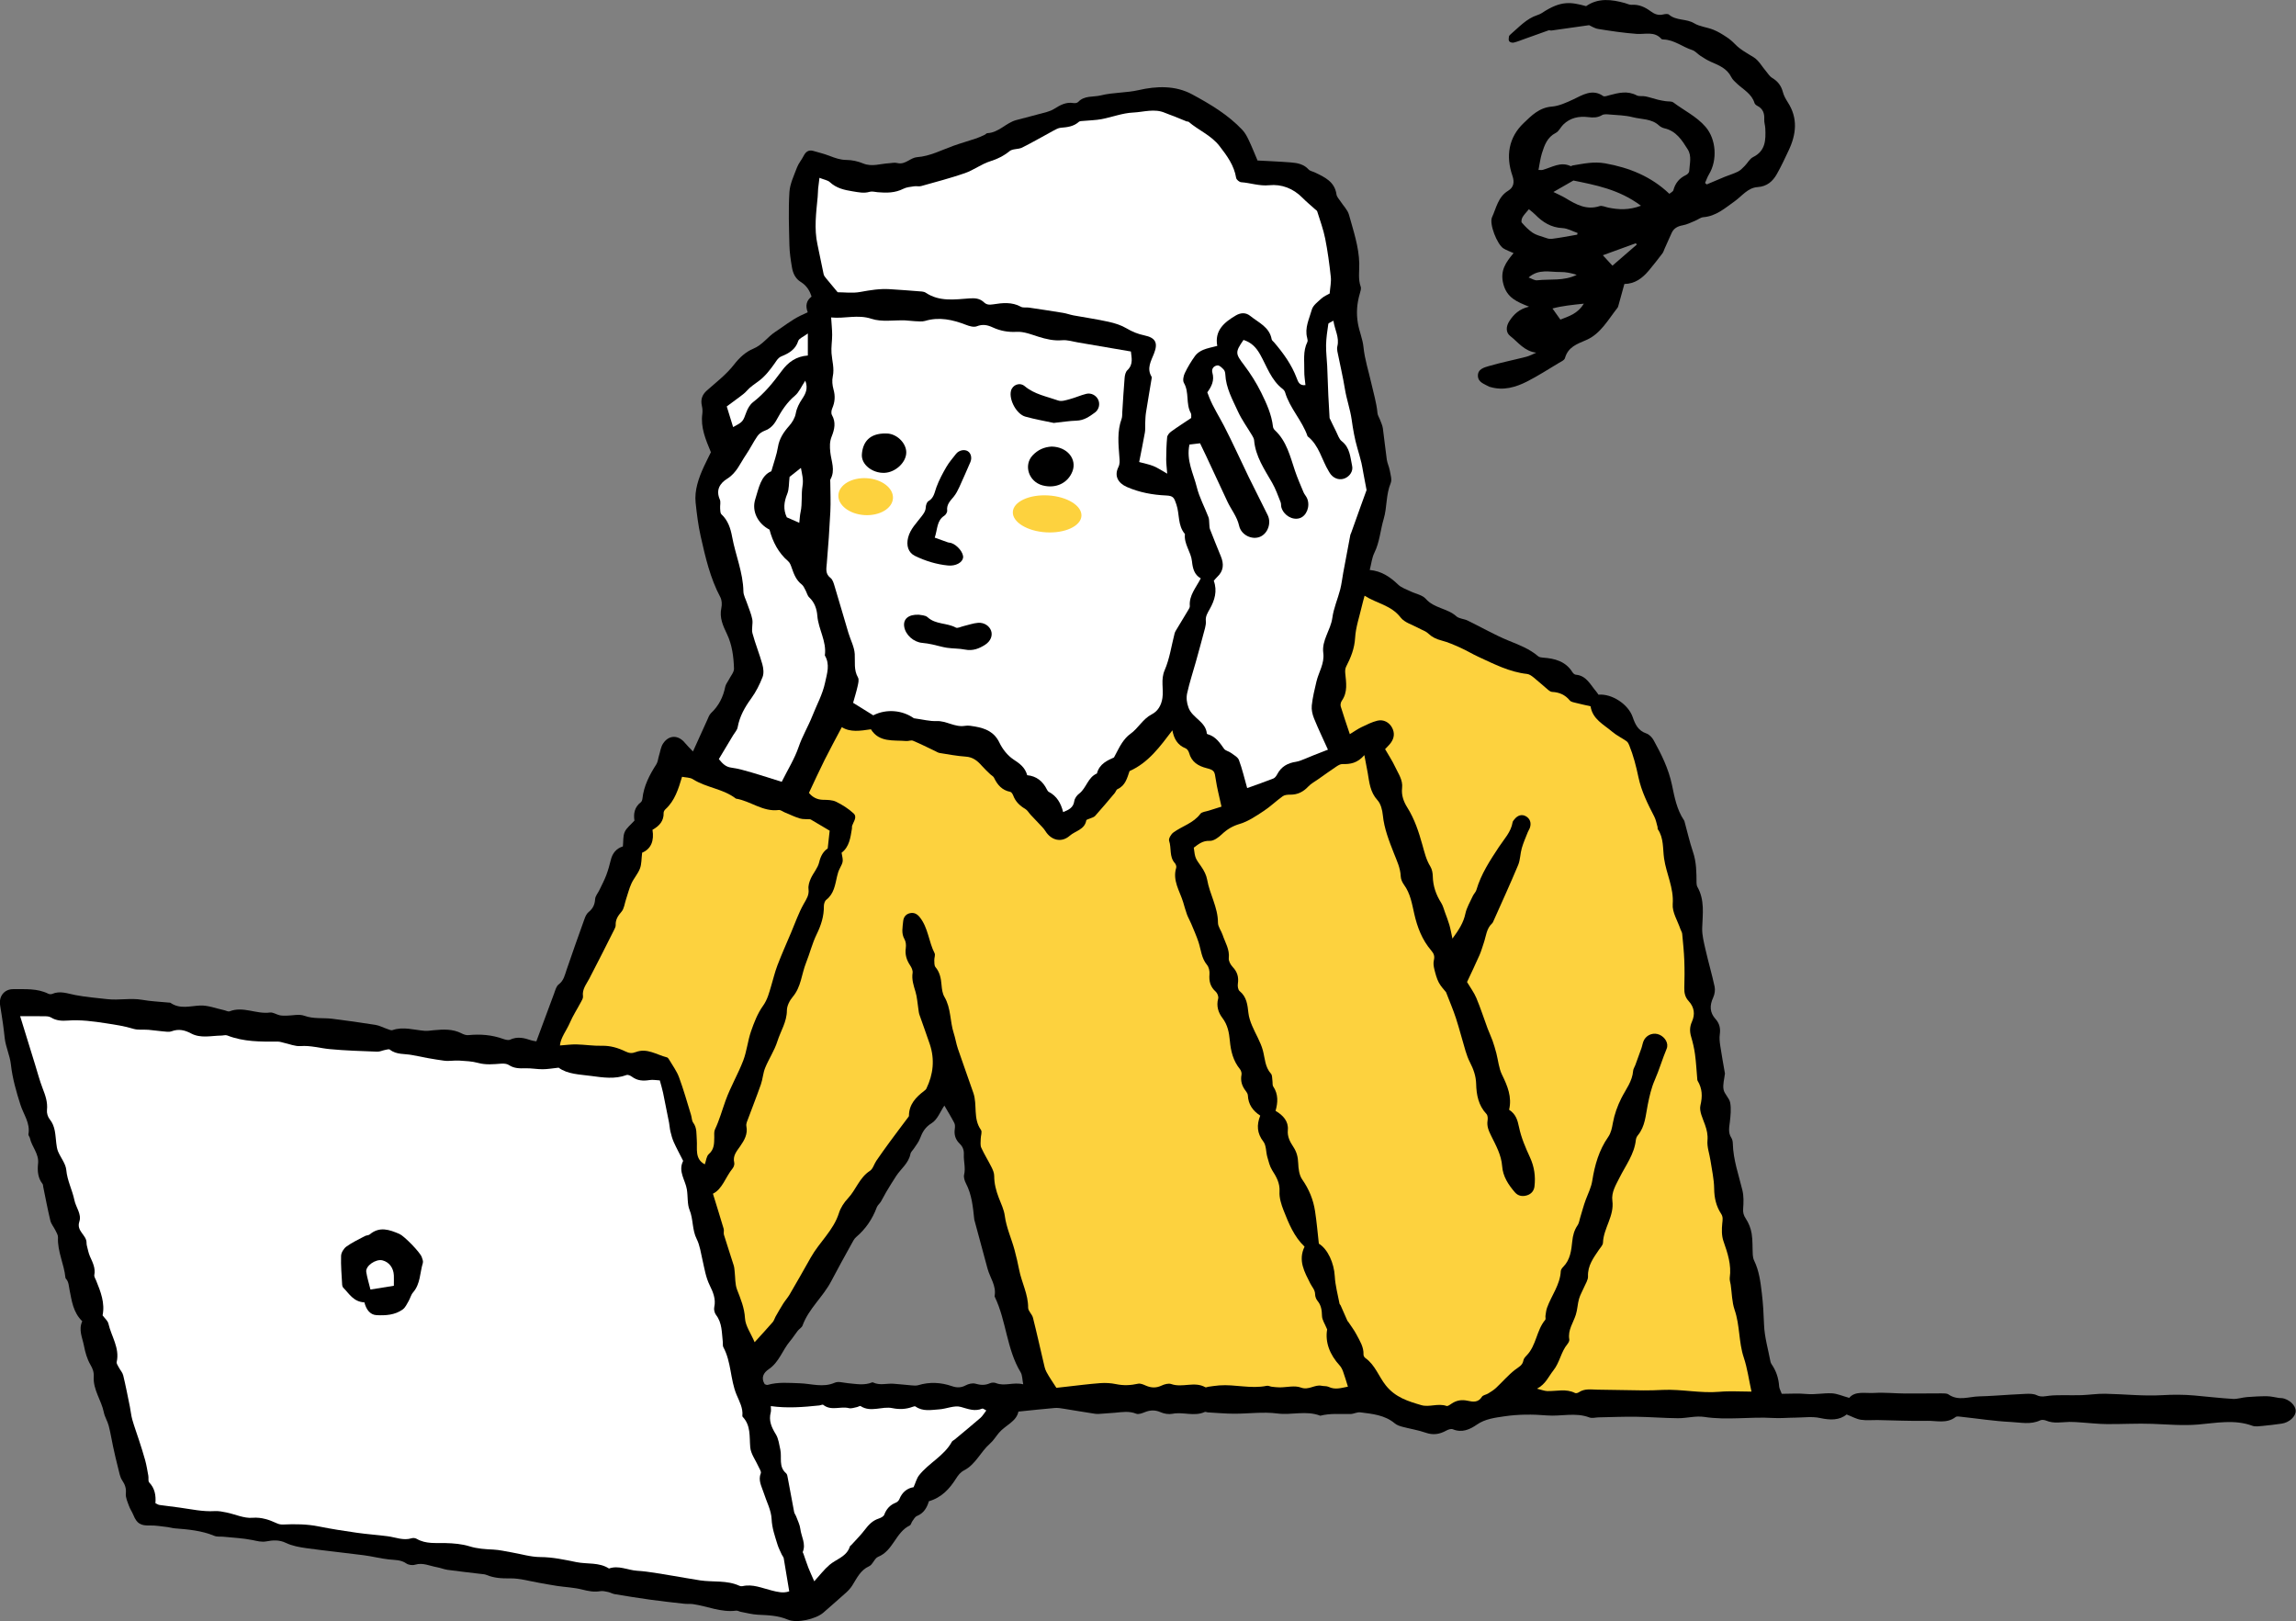
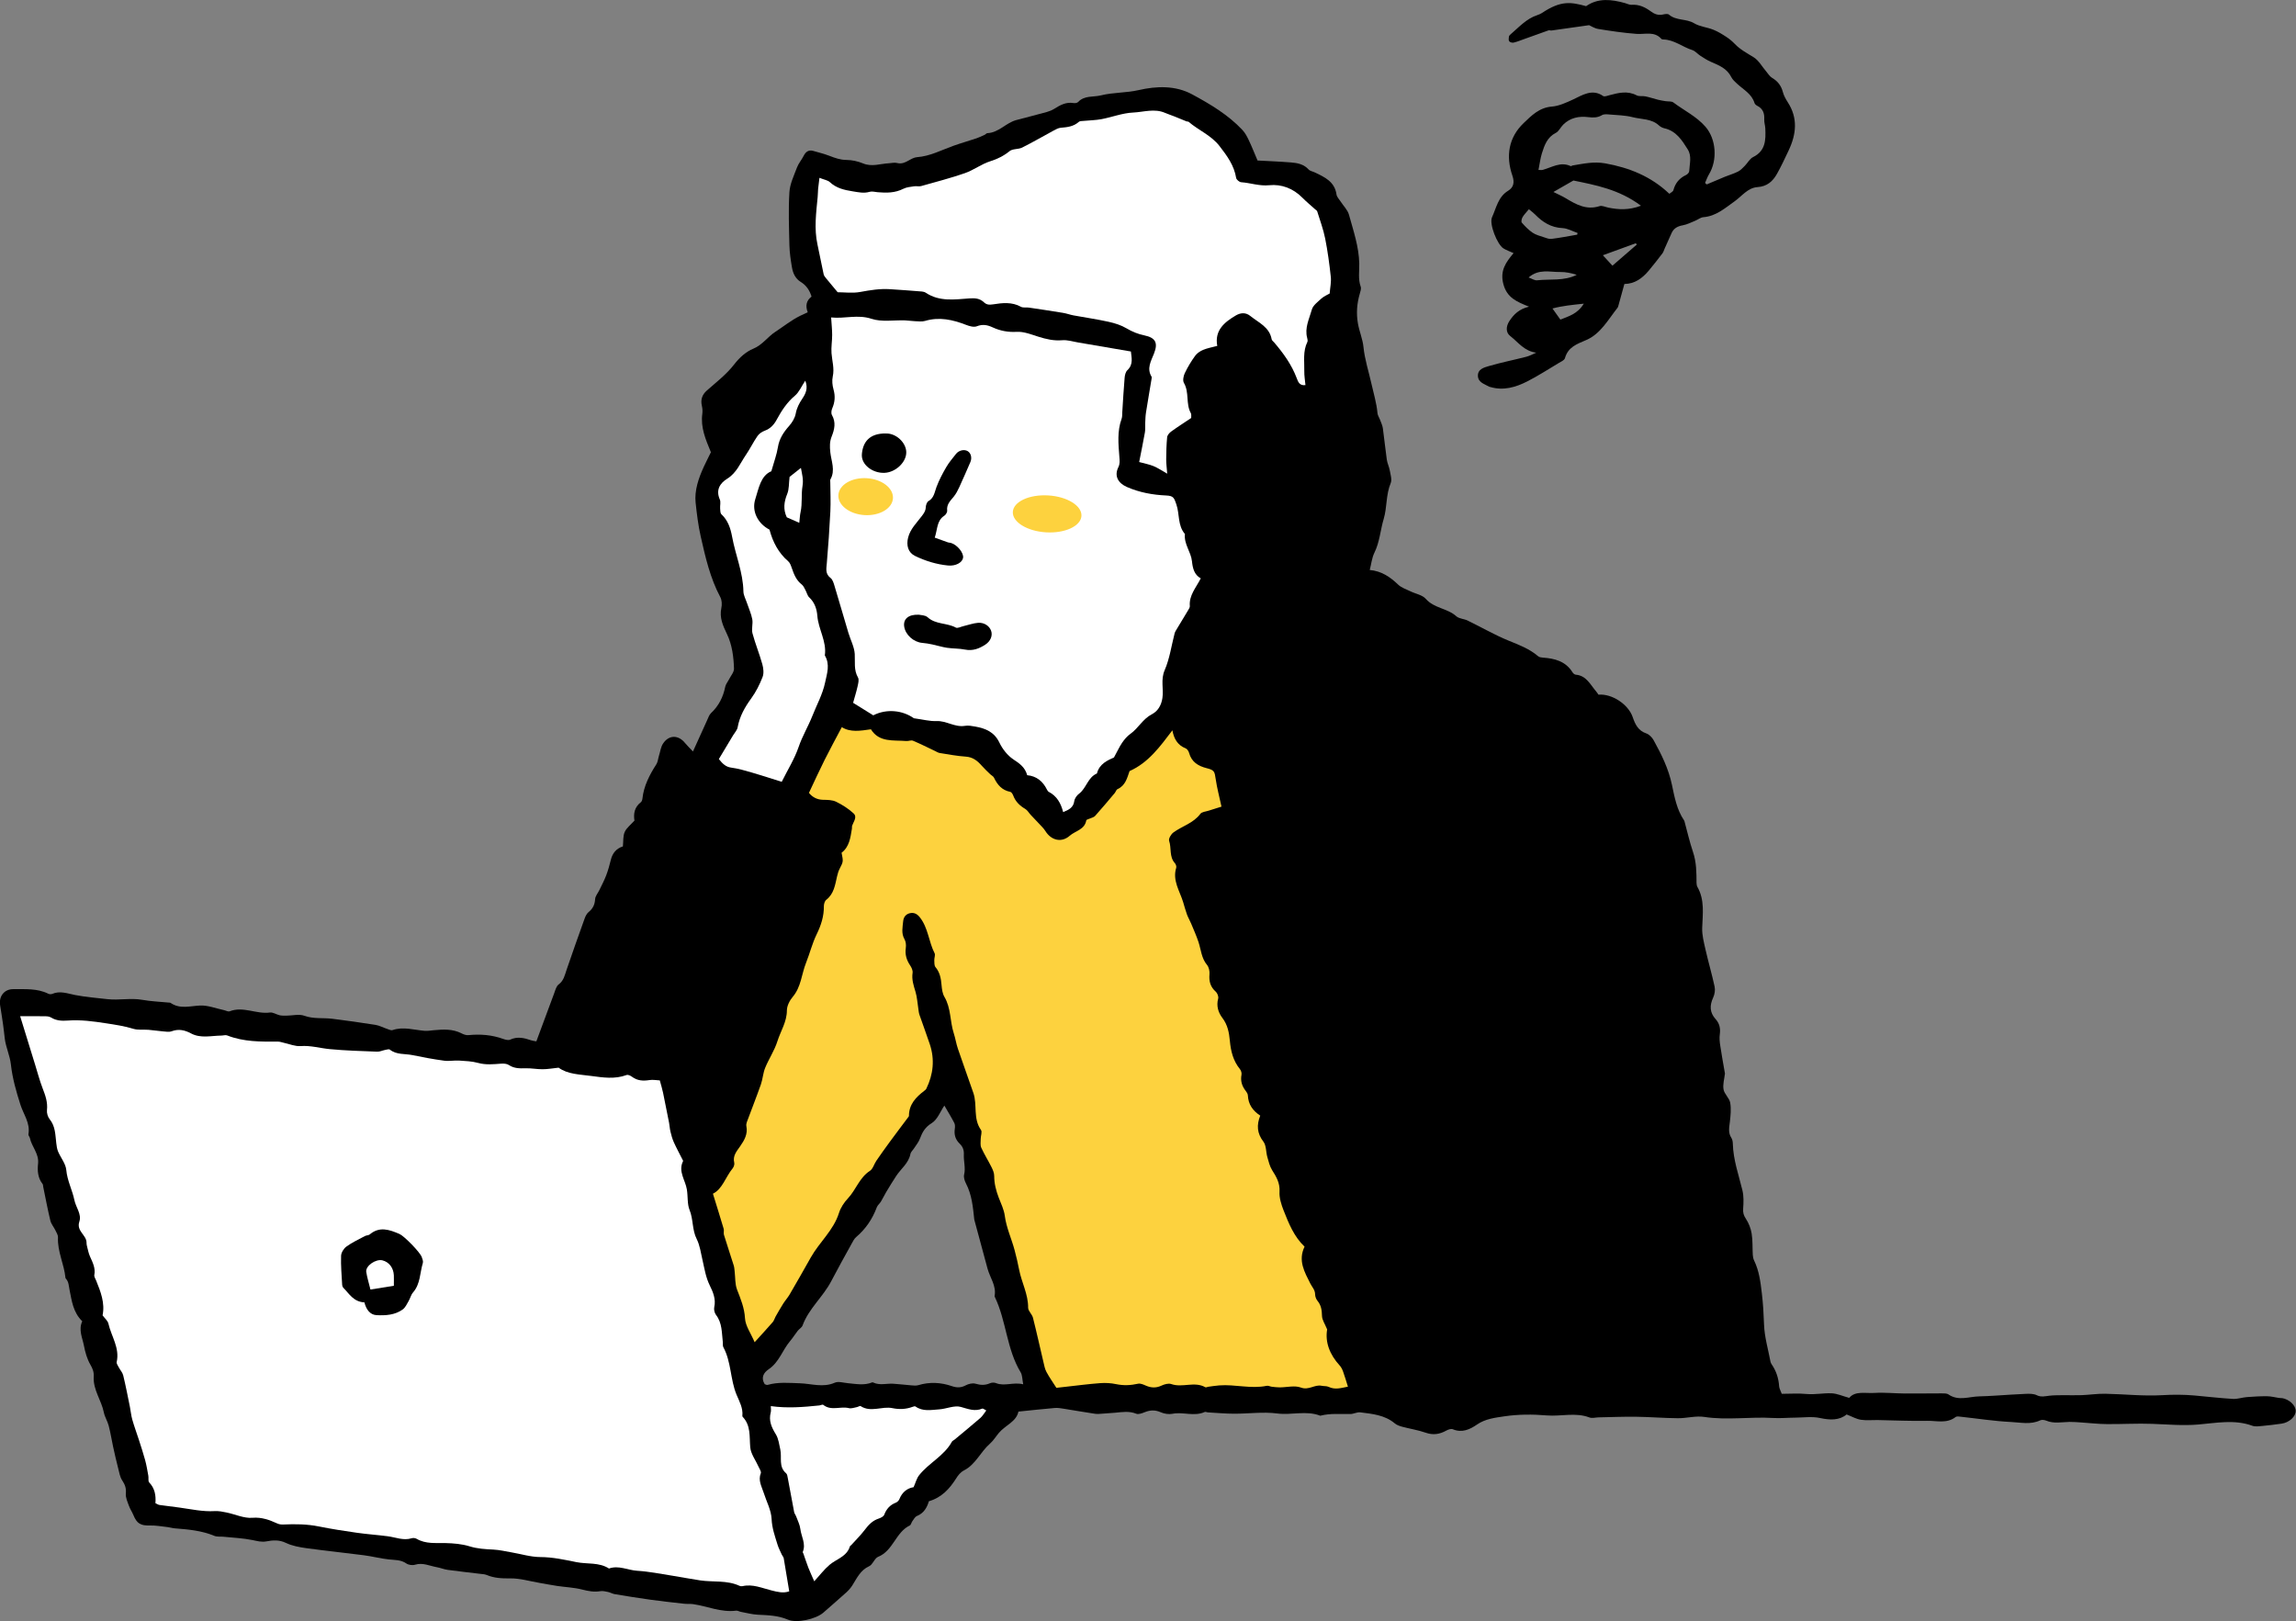
<svg xmlns="http://www.w3.org/2000/svg" id="_イヤー_2" viewBox="0 0 673.02 475.2">
  <rect x="0" y="0" width="673.02" height="475.2" fill="#808080" stroke="none" />
  <defs>
    <style>.cls-1{fill:#fff;}.cls-2{fill:#fdd23e;}</style>
  </defs>
  <g id="_イヤー_4">
    <g>
      <g>
        <path d="M668.94,409.84c-.29-.05-.6-.03-.9-.07-1.17-.17-2.34-.49-3.51-.5-1.97-.02-3.95,.1-5.92,.25-1.37,.11-2.75,.61-4.1,.53-3.76-.22-7.51-.67-11.26-1-3.16-.28-6.29-.28-9.49-.09-5.54,.32-11.12-.32-16.69-.42-2.28-.04-4.56,.32-6.84,.41-1.79,.07-3.58,0-5.37,.01-1.36,.02-2.74,0-4.09,.15-1.27,.14-2.44,.5-3.76-.15-.91-.45-2.13-.43-3.2-.39-2.97,.11-5.94,.35-8.9,.52-1.58,.09-3.17,.19-4.75,.22-3.01,.06-6.09,1.45-9.01-.57-.51-.35-1.35-.3-2.04-.31-3.56,0-7.11,.06-10.67,.04-2.99-.02-6-.35-8.97-.17-2.69,.17-5.68-.66-7.41,1.45-1.98-.54-3.54-1.27-5.13-1.34-2.44-.11-4.88,.43-7.38,.2-2.41-.23-4.85-.05-7.27-.05-.33-.92-.73-1.56-.77-2.22-.15-2.36-.86-4.49-2.19-6.43-.17-.24-.3-.53-.35-.81-.68-3.61-1.75-7.2-1.88-10.83-.11-3.09-.28-6.14-.65-9.22-.39-3.27-.78-6.5-2.24-9.52-.25-.51-.38-1.12-.41-1.69-.12-2.08,0-4.2-.33-6.25-.25-1.51-.85-3.08-1.7-4.35-.67-1.01-.88-1.81-.79-2.99,.13-1.77,.19-3.64-.22-5.34-1.09-4.53-2.7-8.95-2.81-13.69-.01-.58-.14-1.25-.45-1.72-.97-1.5-.61-3.03-.42-4.63,.21-1.86,.42-3.81,.1-5.63-.24-1.37-1.7-2.52-1.95-3.89-.27-1.48,.24-3.11,.41-4.67,0-.1-.03-.2-.05-.29-.45-2.65-.95-5.29-1.34-7.95-.16-1.07-.27-2.19-.12-3.25,.24-1.7-.07-3.17-1.22-4.45-1.77-1.95-1.79-4.03-.71-6.36,.43-.93,.62-2.18,.41-3.17-.79-3.66-1.85-7.26-2.68-10.91-.47-2.09-1.04-4.24-.96-6.34,.15-4.09,.76-8.16-1.39-11.96-.19-.33-.26-.77-.27-1.16-.01-3.08-.02-6.12-1.04-9.12-1-2.95-1.68-6.02-2.51-9.03-.03-.09-.08-.18-.14-.27-2.1-3.13-2.76-6.76-3.51-10.34-.99-4.72-3.08-8.97-5.39-13.13-.45-.82-1.3-1.68-2.15-1.97-2.39-.81-3.25-2.68-3.97-4.78-1.28-3.75-6.09-6.92-10.03-6.57-.2-.28-.4-.62-.66-.92-1.72-1.98-2.85-4.68-6.01-4.94-.34-.03-.74-.38-.94-.7-2.01-3.23-5.19-4.06-8.68-4.3-.48-.03-1.06-.12-1.4-.41-2.55-2.18-5.59-3.32-8.66-4.57-4.12-1.68-7.99-3.94-12.01-5.89-1.07-.52-2.5-.52-3.32-1.26-2.61-2.36-6.49-2.3-8.93-5.09-1.01-1.16-2.98-1.47-4.49-2.21-1.24-.61-2.67-1.05-3.62-1.97-2.35-2.26-4.91-3.99-8.33-4.29,.47-1.81,.63-3.56,1.36-5.04,1.56-3.15,1.75-6.64,2.73-9.92,1.02-3.42,.63-7.1,2.05-10.49,.43-1.04-.05-2.51-.27-3.75-.19-1.07-.72-2.09-.87-3.16-.44-3.05-.72-6.11-1.15-9.16-.12-.87-.54-1.7-.84-2.54-.24-.64-.68-1.26-.74-1.91-.26-2.99-1.15-5.82-1.79-8.71-.79-3.55-1.95-7.01-2.32-10.71-.22-2.25-1.21-4.51-1.62-6.86-.53-3.04-.29-5.88,.55-8.76,.19-.66,.47-1.46,.26-2.04-.8-2.25-.37-4.53-.42-6.79-.11-4.95-1.72-9.58-3.01-14.27-.4-1.44-1.65-2.64-2.5-3.96-.42-.65-1.06-1.28-1.16-1.99-.53-3.78-3.47-5.09-6.37-6.48-.61-.29-1.4-.4-1.81-.86-1.41-1.55-3.26-1.91-5.15-2.06-3.22-.26-6.45-.38-9.82-.57-.81-1.9-1.61-3.94-2.55-5.92-.5-1.07-1.08-2.17-1.87-3.01-4.19-4.47-9.42-7.57-14.72-10.44-4.94-2.68-10.5-2.46-15.73-1.26-3.68,.84-7.41,.64-11.04,1.54-2.26,.56-4.83-.04-6.7,1.96-.27,.28-.93,.37-1.37,.29-2.16-.36-3.87,.6-5.59,1.68-.66,.41-1.41,.72-2.16,.93-2.97,.82-5.96,1.58-8.95,2.37-3.06,.8-5.17,3.71-8.54,3.85-.25,.01-.48,.35-.75,.47-.79,.36-1.57,.75-2.39,1.03-2.23,.75-4.51,1.39-6.73,2.18-3.54,1.26-6.89,3.08-10.75,3.36-.84,.06-1.69,.56-2.46,.99-1.07,.6-2.08,1.06-3.39,.71-.72-.19-1.56,.04-2.35,.08-2.52,.12-4.99,1.13-7.58,.05-1.52-.63-3.25-1.01-4.89-1.02-1.78-.01-3.29-.56-4.88-1.17-1.56-.6-3.19-1.01-4.8-1.47-1.4-.41-2.25,.24-2.87,1.47-.58,1.15-1.48,2.17-1.93,3.36-.89,2.38-2.08,4.81-2.23,7.27-.32,5.15-.12,10.34,0,15.52,.05,2.18,.38,4.37,.75,6.53,.29,1.7,1,3.27,2.56,4.24,1.61,.99,2.6,2.4,3.18,4.31-1.56,1.17-1.83,2.74-1.12,4.59-.83,.38-1.55,.7-2.25,1.05-2.61,1.29-4.89,3.15-7.3,4.72-2.18,1.42-3.69,3.77-6.39,4.9-2.18,.91-4.03,2.56-5.64,4.64-2.22,2.88-5.21,5.17-7.97,7.61-1.45,1.28-1.89,2.71-1.47,4.54,.17,.75,.22,1.56,.12,2.32-.53,3.94,.92,7.39,2.52,11.25-.56,1.15-1.33,2.64-2.04,4.17-1.56,3.37-2.82,7.03-2.44,10.61,.35,3.29,.76,6.67,1.49,9.89,1.37,6.07,2.76,12.21,5.75,17.81,.47,.88,.52,2.18,.3,3.18-.61,2.87,.49,5.21,1.67,7.68,1.5,3.15,1.93,6.64,2.04,10.08,.03,1.05-.96,2.14-1.49,3.21-.36,.71-.93,1.37-1.08,2.11-.6,3.01-1.89,5.58-4.15,7.71-.55,.51-.81,1.35-1.14,2.06-1.32,2.87-2.61,5.75-4.17,9.2-1.05-1.12-1.73-1.74-2.3-2.45-1.94-2.44-4.74-2.48-6.46,.12-.68,1.02-.83,2.39-1.21,3.6-.26,.82-.31,1.77-.75,2.46-2.01,3.13-3.7,6.36-4.1,10.13-.04,.37-.21,.84-.48,1.04-1.91,1.46-2.16,3.47-1.85,5.36-1.11,1.24-2.33,2.14-2.86,3.34-.53,1.19-.37,2.69-.53,4.23-1.88,.59-3.06,1.95-3.54,3.96-.37,1.53-.8,3.06-1.36,4.54-.56,1.47-1.31,2.87-1.99,4.29-.42,.89-1.19,1.74-1.25,2.65-.1,1.63-.66,2.8-1.93,3.82-.58,.47-.94,1.3-1.2,2.03-1.78,4.94-3.53,9.89-5.23,14.86-.54,1.58-.82,3.18-2.33,4.31-.7,.52-.98,1.69-1.32,2.61-1.75,4.64-3.46,9.3-5.22,14.07-.63-.12-1.12-.16-1.57-.32-2.02-.7-4-1.16-6.11-.18-.53,.25-1.38,.02-2.01-.2-3.34-1.21-6.75-1.47-10.26-1.12-.63,.06-1.37-.21-1.96-.51-2.63-1.36-5.4-1.19-8.2-.93-.88,.08-1.77,.24-2.64,.17-3.13-.24-6.22-1.3-9.4-.21-.46,.16-1.11-.19-1.65-.37-1.13-.37-2.21-.98-3.36-1.16-4.21-.67-8.43-1.26-12.65-1.79-2.72-.34-5.46,.11-8.19-.88-1.56-.57-3.51-.04-5.28-.03-.66,0-1.34,.02-1.97-.12-.97-.22-1.95-.92-2.85-.8-3.96,.55-7.81-1.92-11.8-.36-.45,.18-1.13-.23-1.7-.35-2.33-.49-4.68-1.45-6.99-1.34-2.96,.14-5.89,1.12-8.64-.78-.15-.1-.39-.07-.59-.09-2.57-.25-5.16-.35-7.7-.8-3.41-.6-6.79,.19-10.25-.2-3.14-.36-6.31-.61-9.42-1.21-2.25-.43-4.43-1.33-6.75-.32-.32,.14-.83,.09-1.15-.07-3.26-1.61-6.76-1.29-10.21-1.33-2.63-.03-4.3,2.05-3.89,4.71,.29,1.86,.6,3.71,.86,5.58,.2,1.37,.33,2.76,.5,4.13,.31,2.62,1.51,5,1.81,7.7,.44,3.99,1.57,7.95,2.8,11.79,.91,2.85,2.92,5.36,2.33,8.63-.06,.33,.35,.72,.43,1.1,.54,2.57,2.71,4.58,2.4,7.47-.22,2.09-.1,4.19,1.31,5.98,.17,.21,.14,.57,.2,.86,.68,3.31,1.3,6.63,2.09,9.9,.25,1.01,1.02,1.89,1.49,2.86,.32,.66,.78,1.38,.75,2.06-.2,4.14,1.81,7.85,2.19,11.86,0,.09,.08,.18,.15,.26,.84,.95,.81,2.1,1.05,3.27,.65,3.16,1,6.53,3.72,9.18-1.16,2.55,.05,4.84,.49,7.14,.37,1.92,.92,3.92,1.89,5.58,.7,1.2,1.07,2.19,.99,3.56-.23,3.79,2.24,6.87,2.96,10.44,.27,1.34,1.07,2.56,1.42,3.89,.53,2.02,.85,4.1,1.29,6.14,.46,2.11,.94,4.22,1.48,6.31,.32,1.23,.52,2.59,1.2,3.61,.83,1.24,1.21,2.31,1.06,3.85-.11,1.18,.5,2.45,.93,3.64,.33,.93,.92,1.76,1.29,2.67,1.02,2.5,2.14,3.11,4.8,3.04,1.75-.05,3.52,.29,5.27,.48,.69,.08,1.36,.31,2.05,.36,3.95,.31,7.88,.65,11.6,2.2,.78,.33,1.76,.17,2.65,.26,2.86,.29,5.75,.41,8.55,.98,1.38,.28,2.62,.65,4.06,.38,1.9-.36,3.75-.5,5.7,.44,1.85,.89,4,1.27,6.06,1.56,5.6,.77,11.22,1.34,16.82,2.07,2.44,.32,4.84,.95,7.28,1.22,1.78,.2,3.54,.06,5.15,1.18,.65,.45,1.8,.61,2.57,.37,2.28-.69,4.28,.36,6.38,.73,1.07,.19,2.09,.63,3.16,.78,3.21,.44,6.44,.79,9.66,1.18,.59,.07,1.22,.09,1.75,.31,2.26,.95,4.55,1.04,7,1.01,2.82-.03,5.65,.83,8.47,1.31,1.75,.3,3.5,.65,5.26,.91,2.45,.36,4.95,.45,7.33,1.06,1.78,.45,3.46,.78,5.29,.47,.72-.12,1.51,.08,2.25,.23,.67,.14,1.29,.53,1.97,.64,3.44,.57,6.88,1.14,10.33,1.61,3.32,.46,6.66,.83,10,1.2,.86,.1,1.75,0,2.61,.11,4.22,.61,8.25,2.49,12.66,1.92,.45-.06,.94,.28,1.42,.36,1.64,.3,3.28,.75,4.94,.83,2.99,.15,5.92,.21,8.77,1.43,2.65,1.14,8.28-.15,10.44-2.05,2.23-1.97,4.49-3.9,6.7-5.9,.66-.6,1.28-1.29,1.76-2.04,1.36-2.14,2.36-4.49,4.96-5.66,1.07-.48,1.55-2.32,2.62-2.75,4.43-1.78,5.14-7.2,9.28-9.19,.37-.18,.46-.86,.76-1.26,.4-.55,.77-1.28,1.33-1.51,2.06-.84,2.98-2.52,3.51-4.33,3.75-1.09,6.06-3.65,7.94-6.61,.66-1.04,1.27-1.87,2.42-2.47,3.35-1.73,4.79-5.4,7.53-7.79,1.03-.9,1.76-2.13,2.65-3.19,1.9-2.24,5.12-3.27,5.71-6.22,3.76-.38,7.21-.77,10.67-1.06,.88-.07,1.79,.09,2.68,.23,3.04,.48,6.06,1.02,9.1,1.47,.78,.11,1.59,0,2.39-.05,1.18-.07,2.36-.15,3.53-.26,2.06-.2,4.08-.54,6.15,.29,.69,.28,1.76-.15,2.57-.47,1.57-.62,3-.67,4.61,.04,1.03,.46,2.37,.66,3.46,.45,3.14-.62,6.38,.88,9.46-.53,.23-.1,.58,.1,.87,.12,2.57,.14,5.14,.38,7.71,.39,4.23,.01,8.52-.61,12.66-.07,4.22,.55,8.51-.95,12.62,.66,2.92-.76,5.89-.45,8.85-.5,.97-.02,1.96-.61,2.89-.49,3.55,.46,7.18,.77,10.12,3.25,.58,.49,1.4,.76,2.16,.97,2.29,.61,4.66,.97,6.89,1.75,2.19,.77,4.08,.45,6.02-.62,.56-.31,1.41-.6,1.92-.39,2.69,1.11,4.99,.07,7.05-1.36,2.47-1.72,5.38-2.03,8.09-2.44,4.06-.6,8.29-.61,12.4-.26,4.17,.35,8.4-.97,12.51,.6,.77,.3,1.78-.01,2.68-.03,3.67-.07,7.34-.23,11.01-.18,4.09,.06,8.17,.4,12.25,.43,2.57,.02,5.22-.76,7.71-.38,6.73,1.03,13.44-.1,20.15,.31,2.15,.13,4.33-.09,6.5-.1,2.44-.02,4.96-.4,7.29,.11,3,.65,5.68,.7,7.79-1.04,1.63,.63,2.86,1.35,4.18,1.55,1.66,.25,3.38,.06,5.08,.09,4.77,.08,9.54,.32,14.31,.22,2.8-.06,5.78,.9,8.38-1.11,.37-.29,1.15-.12,1.73-.06,4.82,.52,9.63,1.28,14.47,1.51,2.83,.13,5.78,.86,8.59-.48,.47-.22,1.24-.13,1.75,.08,2.24,.95,4.53,.43,6.81,.38,1.19-.02,2.37,.09,3.56,.17,2.48,.16,4.95,.45,7.43,.47,4.45,.04,8.91-.24,13.35-.07,4.47,.17,8.91,.57,13.39,.2,5.3-.44,10.63-1.57,15.9,.36,.88,.32,1.99,.14,2.98,.05,1.87-.17,3.73-.41,5.59-.67,2.24-.32,4.13-2.05,4.14-3.71,0-1.67-1.88-3.43-4.08-3.8Zm-376.97-4.42c-.51-.2-1.26-.19-1.76,.03-1.45,.65-2.78,.58-4.3,.14-.84-.24-2.02,.05-2.84,.49-1.36,.73-2.62,.72-4.01,.24-3.26-1.12-6.55-1.3-9.89-.29-.63,.19-1.36,.1-2.03,.05-1.77-.14-3.54-.37-5.31-.48-1.95-.12-3.95,.56-5.86-.35-.09-.04-.21-.08-.29-.05-2.36,.97-4.77,.46-7.18,.24-1.27-.12-2.76-.6-3.8-.14-3.45,1.52-6.83,.28-10.24,.17-3.17-.1-6.35-.42-9.47,.48-.24,.07-.55-.14-.83-.21-1.2-1.91-.29-3.41,1.16-4.38,3.07-2.06,4.03-5.61,6.27-8.25,.82-.96,1.48-2.05,2.26-3.04,.43-.54,1.18-.93,1.4-1.53,1.81-4.97,6.01-8.39,8.4-12.98,1.93-3.7,3.97-7.34,5.98-10.99,.38-.69,.75-1.47,1.34-1.96,2.79-2.38,4.77-5.29,6.04-8.72,.23-.62,.85-1.08,1.21-1.67,.56-.92,1.01-1.9,1.56-2.82,.95-1.59,1.92-3.17,2.93-4.71,1.4-2.13,3.63-3.71,4.16-6.43,.12-.62,.74-1.13,1.1-1.71,.59-.92,1.32-1.79,1.69-2.8,.71-1.89,1.52-3.35,3.46-4.54,1.68-1.04,2.53-3.42,3.7-5.14,.88,1.52,1.96,3.27,2.91,5.09,.25,.48,.23,1.17,.15,1.73-.26,1.72,.2,3.18,1.44,4.36,.93,.9,1.28,1.9,1.21,3.21-.09,1.94,.56,3.86,.08,5.86-.19,.78,.15,1.82,.55,2.59,1.69,3.25,2.03,6.78,2.4,10.32,.01,.1,.01,.2,.04,.3,1.29,4.79,2.58,9.57,3.88,14.36,.72,2.65,2.62,5,2.07,7.98-.02,.09,.01,.2,.06,.29,3.4,7.07,3.44,15.28,7.58,22.11,.5,.83,.45,2.01,.74,3.5-2.95-.71-5.43,.67-7.96-.34Z" />
        <path class="cls-1" d="M231.33,466.46c-1.73,.62-3.45,.17-5.19-.27-2.79-.69-5.5-1.94-8.5-1.25-.28,.06-.63,.02-.88-.1-3.67-1.7-7.67-1.03-11.5-1.59-2.73-.4-5.44-.94-8.16-1.37-3.44-.54-6.87-1.24-10.33-1.45-2.76-.17-5.42-1.68-8.26-.66-2.93-1.89-6.36-1.23-9.53-1.87-3.51-.71-6.95-1.47-10.6-1.49-2.82-.01-5.64-.9-8.46-1.38-1.75-.3-3.51-.72-5.27-.81-2.38-.12-4.68-.23-7.02-.96-2.24-.69-4.69-.89-7.06-.95-2.87-.07-5.75,.31-8.41-1.23-.4-.23-1.03-.33-1.46-.19-2.45,.77-4.72-.28-7.07-.58-3.02-.39-6.07-.6-9.09-1.03-3.7-.53-7.41-1.1-11.08-1.84-3.46-.7-6.93-.73-10.42-.57-.56,.03-1.18-.05-1.68-.27-2.36-1.05-4.58-1.93-7.4-1.7-2.45,.2-5.01-1.03-7.54-1.55-1.15-.24-2.34-.48-3.5-.41-3.49,.21-6.87-.56-10.28-1.03-1.96-.27-3.93-.49-5.9-.77-.37-.05-.7-.3-1.18-.52,.18-2.28-.17-4.36-1.83-6.09-.36-.38-.13-1.3-.25-1.96-.28-1.54-.53-3.08-.94-4.59-.54-1.99-1.19-3.95-1.82-5.91-.64-1.99-1.37-3.94-1.94-5.95-.35-1.23-.45-2.53-.71-3.79-.62-3.06-1.22-6.14-1.95-9.17-.2-.84-.88-1.55-1.29-2.34-.26-.51-.73-1.13-.62-1.59,.92-4.12-1.57-7.49-2.42-11.21-.2-.89-1.1-1.61-1.72-2.46,.74-3.6-.55-6.91-1.89-10.21-.22-.53-.62-1.13-.53-1.62,.39-2.03-.49-3.69-1.27-5.43-.44-.98-.62-2.07-.9-3.11-.08-.29-.11-.59-.11-.89,.04-2.3-3.05-3.4-2.11-6.22,.73-2.18-1.02-4.18-1.45-6.29-.62-3-2.1-5.71-2.38-8.85-.17-1.85-1.63-3.57-2.4-5.39-.32-.76-.43-1.62-.53-2.45-.3-2.44-.23-4.93-1.94-7.03-.55-.68-.89-1.82-.79-2.69,.25-2.3-.47-4.29-1.27-6.36-.89-2.3-1.51-4.7-2.24-7.05-1.45-4.68-2.89-9.37-4.35-14.1,2.27,0,4.81-.02,7.35,.02,.57,0,1.23,.07,1.69,.36,1.54,.95,3.19,1.03,4.92,.9,3.78-.28,7.47,.22,11.22,.8,2.7,.42,5.35,.8,7.97,1.61,1.38,.43,2.97,.18,4.47,.3,1.38,.11,2.74,.34,4.12,.45,.89,.07,1.87,.27,2.66-.02,2.07-.76,3.84-.36,5.71,.64,2.81,1.5,5.87,.66,8.84,.62,.58,0,1.24-.24,1.74-.04,4.82,1.9,9.85,1.84,14.9,1.81,.57,0,1.14,.23,1.71,.35,1.63,.35,3.3,1.08,4.9,.96,2.95-.22,5.7,.62,8.54,.89,4.62,.44,9.28,.57,13.92,.75,.76,.03,1.54-.36,2.31-.51,.47-.09,1.13-.31,1.4-.09,1.96,1.56,4.38,1.15,6.58,1.6,3.09,.64,6.2,1.22,9.32,1.64,1.44,.2,2.94-.12,4.4-.03,1.86,.12,3.77,.19,5.54,.68,2.31,.64,4.54,.39,6.83,.22,.73-.05,1.63,.02,2.21,.4,1.54,1.03,3.16,1.01,4.89,.96,1.67-.05,3.34,.29,5.01,.28,1.45,0,2.91-.27,4.69-.46,2.61,1.94,6.16,1.97,9.57,2.43,3.44,.46,6.91,1,10.35-.28,.42-.16,1.17,.2,1.61,.53,1.58,1.18,3.28,1.24,5.14,.95,.93-.15,1.92,.05,2.99,.1,.36,1.35,.72,2.49,.96,3.65,.61,2.91,1.19,5.82,1.75,8.74,.17,.86,.2,1.76,.41,2.61,.25,1.04,.53,2.1,.97,3.08,.77,1.72,1.67,3.37,2.52,5.05,.09,.18,.26,.43,.2,.55-1.5,2.99,.68,5.55,1.12,8.27,.34,2.04,.09,4.32,.79,6.02,1.14,2.78,.71,5.8,2.11,8.56,.91,1.8,1.22,4.11,1.7,6.19,.58,2.52,.94,5,2.12,7.39,.94,1.91,1.84,4,1.31,6.35-.16,.69,.08,1.7,.51,2.27,1.85,2.39,1.67,5.23,2,7.97,.06,.49-.07,1.07,.14,1.47,2.37,4.37,2.02,9.49,3.89,13.97,.84,2,1.93,3.9,1.7,6.18,0,.09,.02,.22,.08,.28,2.46,2.58,1.95,5.79,2.23,8.95,.17,1.96,1.6,3.8,2.44,5.7,.27,.62,.84,1.41,.66,1.88-.86,2.14,.26,3.9,.85,5.77,.81,2.56,2.2,5.08,2.31,7.67,.12,2.7,.98,5.04,1.73,7.49,.31,1.02,.83,1.99,1.27,2.97,.16,.35,.48,.66,.55,1.02,.56,3.21,1.08,6.42,1.62,9.73Z" />
-         <path class="cls-2" d="M395.02,387.29c-.74-1.69-1.39-3.18-2.05-4.66-.08-.18-.29-.32-.32-.5-.5-2.67-1.25-5.33-1.39-8.02-.21-3.86-2.04-7.96-4.67-9.57-.37-3.26-.63-6.4-1.11-9.51-.51-3.38-1.77-6.45-3.77-9.31-.88-1.26-1.11-3.15-1.17-4.77-.07-1.77-.42-3.24-1.41-4.75-.94-1.43-1.82-2.96-1.63-4.96,.23-2.53-1.33-4.29-3.6-5.63,.7-2.43,.84-4.85-.67-7.12-.3-.44-.15-1.17-.25-1.75-.11-.69-.02-1.57-.42-2.01-1.77-1.97-1.75-4.45-2.37-6.8-.68-2.55-2.17-4.88-3.2-7.35-.48-1.15-.9-2.39-1.04-3.62-.27-2.41-.49-4.75-2.59-6.46-.46-.37-.61-1.44-.51-2.12,.29-1.93-.13-3.49-1.51-4.93-.63-.66-1.24-1.78-1.15-2.6,.3-2.57-1.08-4.6-1.81-6.83-.4-1.21-1.36-2.38-1.36-3.56,0-4.5-2.43-8.34-3.17-12.62-.23-1.32-.92-2.66-1.7-3.78-1.75-2.5-1.83-2.44-2.22-5.59,1.37-1.03,2.6-2.09,4.69-2,1.15,.05,2.55-.99,3.51-1.9,1.55-1.47,3.15-2.44,5.28-3.07,2.5-.74,4.79-2.32,7.01-3.78,1.97-1.29,3.68-2.97,5.6-4.34,.56-.4,1.47-.45,2.22-.45,2.15,.02,3.81-.84,5.27-2.4,.78-.83,1.85-1.39,2.8-2.06,1.78-1.26,3.55-2.53,5.36-3.74,.55-.37,1.23-.79,1.84-.77,2.27,.07,4.38-.25,6.42-2.62,.41,2.18,.72,3.68,.98,5.18,.48,2.84,.71,5.66,2.86,8.02,.99,1.08,1.43,2.9,1.58,4.43,.39,3.92,1.83,7.52,3.23,11.11,.87,2.22,1.91,4.32,2.01,6.78,.03,.85,.45,1.78,.96,2.48,1.87,2.57,2.33,5.53,3.01,8.53,.87,3.85,2.3,7.64,4.95,10.71,.83,.96,1.08,1.71,.79,2.92-.2,.82-.06,1.78,.15,2.62,.33,1.33,.68,2.7,1.31,3.9,.63,1.18,1.62,2.17,2.11,2.8,1.08,2.81,2.1,5.16,2.89,7.58,1.04,3.2,1.87,6.48,2.84,9.7,.34,1.13,.76,2.27,1.3,3.32,1.02,1.98,1.74,3.99,1.8,6.26,.08,3.24,.66,6.34,3.03,8.86,.37,.39,.42,1.28,.32,1.89-.27,1.68,.32,3.01,1.06,4.51,1.39,2.81,2.97,5.61,3.21,8.88,.22,3.02,1.82,5.45,3.74,7.67,.93,1.08,2.2,1.31,3.57,.88,1.28-.41,2.03-1.37,2.17-2.62,.34-2.92-.04-5.71-1.3-8.46-1.32-2.86-2.6-5.83-3.23-8.89-.43-2.09-.93-3.82-2.91-5.11,.88-3.73-.46-6.97-2.08-10.27-.94-1.91-1.11-4.19-1.66-6.3-.33-1.24-.69-2.47-1.11-3.67-.43-1.21-1-2.38-1.45-3.58-1.1-2.97-2.07-6-3.29-8.92-.68-1.62-1.78-3.08-2.74-4.7,1.17-2.51,2.46-5.17,3.65-7.88,.52-1.17,.85-2.42,1.27-3.63,.67-1.96,.76-4.16,2.43-5.69,.14-.13,.24-.32,.32-.5,2.46-5.52,4.98-11.02,7.31-16.59,.64-1.53,.6-3.33,1.07-4.95,.46-1.6,1.15-3.14,1.76-4.7,.18-.46,.49-.88,.64-1.35,.45-1.44-.04-2.67-1.25-3.33-1.17-.63-2.4-.27-3.38,1.01-.18,.24-.42,.49-.46,.76-.47,2.9-2.49,4.94-4.01,7.25-2.63,3.99-5.25,7.96-6.61,12.62-.19,.64-.77,1.15-1.05,1.77-.78,1.71-1.8,3.38-2.18,5.18-.55,2.64-1.9,4.72-3.79,7.3-.37-1.69-.57-2.89-.91-4.05-.36-1.24-.84-2.44-1.28-3.65-.34-.93-.58-1.93-1.1-2.76-1.52-2.39-2.41-4.93-2.47-7.78-.02-.97-.21-2.06-.7-2.86-1.23-1.99-1.73-4.16-2.35-6.37-1.06-3.81-2.29-7.57-4.44-10.99-1.04-1.65-1.76-3.57-1.51-5.68,.28-2.35-1.11-4.21-2.02-6.17-.83-1.79-1.94-3.45-2.96-5.23,.59-.64,1.18-1.17,1.64-1.8,1.04-1.4,1.24-2.92,.4-4.5-.83-1.54-2.47-2.48-4.29-2.04-1.62,.39-3.15,1.18-4.67,1.9-1.05,.5-2.01,1.19-3.42,2.05-.97-2.91-1.87-5.49-2.66-8.1-.15-.5,0-1.25,.31-1.69,1.78-2.54,1.28-5.3,1.01-8.07-.06-.63-.03-1.38,.26-1.93,1.37-2.66,2.45-5.3,2.63-8.43,.18-3.12,1.26-6.19,1.97-9.28,.22-.95,.49-1.89,.81-3.08,3.48,2.26,7.79,2.76,10.56,6.38,1.16,1.52,3.51,2.14,5.33,3.15,.93,.52,2.02,.84,2.77,1.55,1.14,1.08,2.38,1.66,3.89,2.05,1.9,.49,3.72,1.3,5.52,2.11,1.81,.81,3.51,1.85,5.31,2.68,4.6,2.12,9.11,4.46,14.27,5.02,.7,.08,1.4,.62,1.98,1.09,1.46,1.18,2.84,2.45,4.28,3.66,.3,.25,.7,.49,1.07,.51,2.09,.1,3.8,.84,5.17,2.5,.38,.46,1.24,.58,1.91,.75,1.35,.35,2.72,.63,4.18,.96,.57,3.81,3.86,5.33,6.37,7.48,1.26,1.07,2.81,1.8,4.17,2.76,.36,.25,.61,.72,.78,1.15,1.23,3.03,2.04,6.19,2.71,9.39,.87,4.12,2.74,7.86,4.66,11.58,.48,.94,.66,2.04,.96,3.07,.05,.19-.05,.45,.05,.59,1.8,2.6,1.44,5.75,1.85,8.59,.65,4.5,2.89,8.62,2.53,13.4-.18,2.37,1.44,4.87,2.26,7.31,.16,.46,.47,.9,.52,1.37,.25,2.62,.52,5.25,.62,7.88,.1,2.66,.08,5.32,0,7.98-.05,1.48,.25,2.76,1.27,3.86,1.67,1.81,1.95,3.88,.95,6.09-.65,1.45-.67,2.84-.22,4.36,.5,1.69,.91,3.44,1.14,5.18,.32,2.36,.44,4.75,.65,7.13,.02,.2,0,.43,.1,.59,1.39,2.3,1.47,4.55,.83,7.24-.4,1.71,.71,3.84,1.36,5.71,.52,1.51,.86,2.88,.71,4.57-.17,1.91,.59,3.9,.88,5.86,.41,2.74,1.05,5.49,1.08,8.25,.03,2.71,.58,5.14,2.04,7.37,.61,.93,.45,1.75,.34,2.79-.18,1.73-.21,3.64,.35,5.25,1.22,3.5,2.38,6.93,1.84,10.72-.09,.66,.18,1.37,.28,2.06,.36,2.46,.35,5.05,1.15,7.36,1.57,4.56,1.16,9.43,2.69,13.99,1.03,3.07,1.46,6.34,2.25,9.96-3.29,0-6.36-.22-9.38,.05-5.59,.49-11.09-.81-16.65-.55-1.89,.09-3.79,.16-5.68,.14-4.46-.04-8.92-.17-13.37-.21-1.87-.02-3.81-.41-5.54,.77-.29,.2-.83,.34-1.09,.21-2.65-1.35-5.43-.49-8.15-.57-.84-.02-1.67-.38-3.01-.7,2.58-1.35,3.38-3.58,4.77-5.31,1.92-2.39,2.24-5.47,4.15-7.76,.3-.37,.62-.95,.55-1.36-.49-2.75,1.17-4.89,1.92-7.29,.47-1.49,.5-3.11,.93-4.61,.35-1.23,1.04-2.35,1.54-3.54,.42-1,1.13-2.04,1.09-3.04-.13-3.16,1.61-5.44,3.22-7.83,.44-.66,1.15-1.34,1.17-2.04,.15-4.28,3.36-7.83,2.75-12.31-.33-2.46,1.02-4.61,2.08-6.73,1.81-3.62,4.36-6.9,4.81-11.11,.05-.47,.28-.98,.58-1.34,2.16-2.62,2.27-5.84,2.9-8.96,.5-2.45,1.02-4.87,2.07-7.27,1.29-2.94,2.2-6.1,3.46-9.11,.69-1.64-.49-3.44-2.1-4.15-1.58-.69-3.49-.15-4.45,1.44-.45,.74-.53,1.68-.83,2.52-.58,1.66-1.19,3.31-1.8,4.97-.2,.56-.59,1.09-.63,1.65-.23,3.08-2.12,5.39-3.44,8-1.15,2.28-2.05,4.78-2.5,7.28-.27,1.51-.53,2.91-1.39,4.14-2.68,3.84-3.93,8.23-4.64,12.74-.32,2.04-1.21,3.74-1.9,5.58-.66,1.75-1.11,3.57-1.67,5.36-.23,.73-.31,1.56-.73,2.16-1,1.45-1.4,2.98-1.58,4.73-.27,2.64-.57,5.37-2.62,7.45-.34,.34-.72,.84-.74,1.28-.2,4.03-2.75,7.16-4.04,10.77-.26,.74-.33,1.55-.45,2.33-.06,.39,.14,.94-.06,1.17-2.6,3.07-2.59,7.49-5.44,10.43-.41,.42-.88,.94-.97,1.48-.26,1.49-1.41,1.93-2.44,2.73-2.02,1.57-3.7,3.56-5.58,5.32-.69,.64-1.52,1.15-2.33,1.65-.58,.36-1.5,.45-1.81,.95-1.1,1.78-2.66,1.5-4.23,1.16-1.66-.36-3.16-.14-4.58,.8-.49,.32-1.17,.87-1.57,.73-2.47-.86-5.07,.44-7.36-.23-3.83-1.12-7.62-2.25-10.44-5.8-2.08-2.62-3.13-6.01-5.99-8.02-.29-.2-.56-.68-.54-1.01,.1-2.24-1.09-4.02-2.05-5.86-.71-1.36-1.67-2.6-2.54-3.91Z" />
        <path class="cls-2" d="M221.18,393.38c-1.1-2.59-2.68-4.74-2.8-6.96-.17-3.08-1.27-5.66-2.33-8.41-.62-1.62-.49-3.52-.7-5.3-.07-.59-.09-1.21-.27-1.77-.94-3-1.95-5.99-2.87-8.99-.17-.54,.08-1.21-.08-1.76-.99-3.35-2.04-6.68-3.15-10.29,2.78-1.35,3.67-4.85,5.76-7.4,.35-.42,.61-1.18,.49-1.68-.51-2.06,.75-3.4,1.75-4.85,1.22-1.76,2.26-3.55,1.81-5.83-.07-.37-.02-.81,.11-1.17,1.37-3.7,2.82-7.36,4.13-11.08,.56-1.59,.63-3.35,1.27-4.9,1.08-2.64,2.73-5.07,3.58-7.77,.94-2.99,2.77-5.68,2.78-9.02,0-1.36,.81-2.94,1.73-4.02,2.46-2.91,2.56-6.64,3.88-9.94,1.1-2.76,1.81-5.7,3.11-8.36,1.3-2.66,2.16-5.31,2.12-8.27,0-.63,.25-1.5,.7-1.85,2.27-1.78,2.59-4.37,3.17-6.89,.18-.76,.4-1.54,.76-2.23,1.06-2.08,1.09-2.06,.56-4.68,2.27-1.72,2.6-4.41,3.03-7.05,.05-.29-.02-.62,.07-.89,.4-1.19,1.57-2.53,.41-3.6-1.49-1.38-3.28-2.52-5.11-3.41-1.11-.54-2.54-.55-3.83-.57-1.73-.04-3.05-.72-4.14-2.02,1.53-3.24,3-6.48,4.59-9.66,1.59-3.17,3.29-6.29,5.05-9.62,2.48,1.57,5.41,1.09,8.53,.63,2.43,3.92,6.58,3.13,10.36,3.44,.66,.06,1.43-.32,1.99-.08,2.18,.91,4.3,1.99,6.44,3,.45,.21,.89,.52,1.37,.59,2.53,.4,5.06,.89,7.61,1.06,2.12,.13,3.47,1.24,4.75,2.7,.77,.88,1.64,1.67,2.48,2.49,.35,.34,.89,.58,1.08,.99,.99,2.09,2.35,3.69,4.78,4.15,.35,.07,.7,.67,.86,1.09,.67,1.78,1.91,2.97,3.53,3.92,.64,.38,1.04,1.14,1.57,1.71,.81,.87,1.65,1.71,2.45,2.59,.65,.71,1.38,1.38,1.88,2.19,1.7,2.73,4.71,3.49,7.12,1.37,1.64-1.45,4.39-1.77,4.86-4.52,.04-.22,.66-.35,1-.51,.54-.26,1.23-.38,1.59-.79,1.96-2.19,3.84-4.44,5.73-6.68,.31-.37,.46-1,.84-1.17,2.31-1.05,2.81-3.24,3.52-5.29,5.57-2.47,8.94-7.2,12.56-11.95,.43,2.4,1.47,4.34,3.89,5.29,.45,.18,.86,.82,1,1.33,.73,2.65,2.64,3.84,5.13,4.47,2.26,.57,2.35,.93,2.68,3.23,.38,2.61,1.07,5.18,1.69,8.05-1.33,.42-2.55,.78-3.75,1.18-.84,.28-2.01,.34-2.45,.94-2.04,2.74-5.32,3.57-7.89,5.45-.69,.5-1.47,1.82-1.26,2.45,.74,2.15-.02,4.67,1.69,6.55,.29,.32,.5,.96,.39,1.34-1.15,3.74,1.02,6.78,2.03,10.07,.37,1.22,.69,2.46,1.13,3.65,.34,.92,.86,1.77,1.23,2.68,.75,1.8,1.55,3.59,2.16,5.44,.73,2.24,.84,4.67,2.47,6.63,.56,.67,.81,1.84,.73,2.75-.18,2.05,.25,3.7,1.84,5.11,.48,.43,.87,1.44,.71,2.02-.59,2.16,.03,4.1,1.23,5.67,1.56,2.04,1.97,4.33,2.19,6.69,.28,3.05,.97,5.88,2.95,8.31,.33,.41,.56,1.12,.47,1.62-.35,1.81,.11,3.34,1.22,4.76,.3,.38,.62,.87,.64,1.33,.12,2.62,1.43,4.5,3.63,5.93-1.1,2.76-.96,5.18,.92,7.62,.87,1.13,.73,3.02,1.16,4.53,.37,1.31,.7,2.7,1.4,3.83,1.23,1.95,2.32,3.75,2.17,6.29-.11,1.81,.51,3.76,1.19,5.5,1.51,3.86,3.09,7.73,6.15,10.64-1.99,4.1,.02,7.47,1.68,10.8,.52,1.04,1.39,1.84,1.41,3.15,.01,.66,.28,1.43,.7,1.93,1.09,1.32,1.28,2.76,1.32,4.43,.03,1.17,.85,2.32,1.51,3.95-.64,3.76,.76,7.39,3.66,10.56,.45,.49,.77,1.13,1,1.76,.51,1.4,.92,2.83,1.43,4.46-1.89,.35-3.71,1-5.66,.06-.6-.29-1.37-.17-2.05-.32-2.05-.44-3.75,1.4-6.08,.52-1.81-.68-4.1-.06-6.18-.05-.79,0-1.58-.1-2.36-.19-.49-.06-1.01-.36-1.46-.27-4.65,.96-9.28-.47-13.91-.12-1.08,.08-2.16,.26-3.24,.4-.29,.04-.67,.26-.86,.14-3.18-1.81-6.71,.23-9.98-.93-.81-.29-2.01,.05-2.86,.45-1.59,.75-3.04,.68-4.6,0-.72-.31-1.59-.71-2.28-.55-2.16,.48-4.25,.58-6.44,.12-1.52-.32-3.14-.41-4.69-.29-3.35,.25-6.68,.69-10.02,1.06-.98,.11-1.96,.22-2.79,.31-1.06-1.67-2.08-3.1-2.91-4.65-.46-.85-.65-1.87-.87-2.83-1.03-4.36-1.99-8.74-3.09-13.08-.26-1.03-1.41-1.95-1.41-2.92,.03-3.94-1.9-7.37-2.63-11.1-.38-1.96-.84-3.9-1.35-5.82-.9-3.35-2.4-6.51-2.86-10.01-.24-1.83-1.11-3.6-1.79-5.36-.78-2.05-1.32-4.12-1.32-6.34,0-.86-.38-1.77-.78-2.56-.96-1.93-2.12-3.76-3.01-5.72-.33-.74-.17-1.73-.16-2.6,0-.88,.48-2.05,.07-2.61-2.37-3.32-1.02-7.33-2.22-10.82-1.49-4.34-3.07-8.64-4.54-12.98-.51-1.49-.73-3.07-1.22-4.56-1.13-3.48-.77-7.32-2.72-10.62-.58-.98-.75-2.28-.85-3.45-.16-1.93-.47-3.72-1.78-5.29-.38-.45-.32-1.32-.35-2-.03-.69,.36-1.54,.09-2.07-1.75-3.4-1.87-7.47-4.36-10.57-.77-.96-1.67-1.43-2.86-1.17-1.22,.27-1.88,1.17-1.99,2.35-.16,1.76-.61,3.53,.38,5.27,.41,.71,.51,1.74,.39,2.58-.28,1.91,.21,3.52,1.26,5.09,.42,.62,.83,1.5,.73,2.19-.3,1.98,.3,3.72,.85,5.55,.48,1.59,.56,3.29,.83,4.95,.09,.59,.13,1.2,.32,1.76,1,2.91,2.09,5.79,3.06,8.71,1.47,4.45,1.01,8.78-1.02,12.97-.12,.26-.38,.47-.61,.64-2.45,1.87-4.5,3.98-4.5,7.36,0,.09-.07,.19-.13,.27-1.83,2.45-3.68,4.88-5.49,7.35-1.34,1.83-2.66,3.67-3.94,5.54-.66,.97-.99,2.38-1.88,2.95-3.08,1.99-4.07,5.54-6.43,8.05-1.14,1.21-2.15,2.74-2.64,4.3-1.6,5.1-5.73,8.54-8.25,13.02-2.05,3.64-4.11,7.27-6.22,10.88-.55,.94-1.3,1.76-1.88,2.68-.79,1.25-1.52,2.54-2.25,3.82-.29,.52-.43,1.15-.81,1.58-1.62,1.87-3.31,3.69-5.3,5.89Z" />
        <path class="cls-1" d="M243.62,93.05c4.02,.43,7.78-.95,11.85,.4,2.99,.99,6.53,.35,9.82,.46,.98,.03,1.95,.21,2.93,.24,.98,.03,2.03,.19,2.94-.08,4.18-1.25,8.1-.36,12.01,1.15,.97,.38,2.26,.76,3.13,.43,1.75-.68,3.09-.43,4.75,.34,2.14,.98,4.45,1.43,6.97,1.28,2.07-.12,4.25,.76,6.31,1.41,2.31,.73,4.56,1.26,7.04,1.05,1.53-.13,3.13,.4,4.69,.66,5.06,.86,10.12,1.73,15.44,2.64,.14,1.71,.83,3.72-1.04,5.49-.51,.49-.74,1.44-.8,2.2-.29,3.32-.46,6.66-.68,9.99-.05,.68,.02,1.42-.2,2.04-1.35,3.67-.94,7.45-.66,11.19,.08,1.1,.22,1.96-.32,3.05-1.22,2.51-.08,4.61,2.51,5.75,3.7,1.62,7.55,2.32,11.54,2.5,2.1,.1,2.31,.64,2.98,2.62,.98,2.86,.34,6.18,2.51,8.68-.35,2.93,1.78,5.22,2.06,7.99,.21,2.03,.66,3.95,2.58,5-1.41,2.77-3.47,4.99-3.21,8.12,.03,.35-.21,.75-.41,1.08-1.21,2.04-2.45,4.06-3.67,6.09-.15,.25-.3,.53-.37,.81-.94,3.62-1.45,7.42-2.92,10.81-1.22,2.81-.26,5.47-.66,8.16-.32,2.17-1.36,3.87-3.08,4.76-2.69,1.38-3.98,4.12-6.33,5.77-.95,.67-1.75,1.63-2.41,2.6-.81,1.19-1.41,2.53-2.38,4.3-1.78,.82-4.27,1.8-5,4.7-2.68,1.13-3.07,4.28-5.22,5.91-.67,.5-1.31,1.4-1.42,2.2-.28,1.92-1.6,2.53-3.26,3.21-.65-2.59-1.84-4.71-4.22-5.94-.24-.12-.41-.44-.55-.7-1.19-2.4-3.04-3.92-5.77-4.18-.62-2.32-2.23-3.43-4.06-4.64-1.71-1.14-3.18-3.02-4.08-4.9-1.5-3.14-4.07-4.18-7.11-4.72-.98-.17-2.02-.37-2.97-.21-2.98,.51-5.47-1.53-8.4-1.4-1.92,.09-3.87-.45-6.6-.82-3.27-2.33-7.97-2.87-11.9-.86-1.88-1.17-3.81-2.36-5.91-3.67,.44-1.6,.95-3.19,1.31-4.81,.19-.85,.49-1.97,.12-2.61-1.28-2.24-.81-4.56-.95-6.9-.13-2.1-1.25-4.14-1.87-6.22-1.36-4.55-2.67-9.13-4.05-13.68-.25-.84-.54-1.88-1.16-2.36-1.6-1.22-1.25-2.68-1.11-4.31,.44-5.05,.79-10.11,1.04-15.18,.14-2.85,0-5.7-.02-8.56,0-.3-.08-.65,.05-.88,1.49-2.63,.24-5.32-.04-7.9-.18-1.67-.21-3.13,.39-4.63,.84-2.1,1.31-4.16,.08-6.33-.27-.48-.16-1.37,.09-1.93,.79-1.82,.93-3.59,.38-5.53-.34-1.21-.49-2.63-.22-3.84,.51-2.35-.2-4.54-.37-6.81-.13-1.76,.19-3.55,.19-5.33,0-1.56-.18-3.12-.3-5.14Z" />
        <path class="cls-1" d="M240.21,52.13c1.41,.56,2.42,.69,3.03,1.25,1.93,1.79,4.21,2.31,6.74,2.71,1.7,.27,3.25,.64,4.96,.13,.7-.2,1.53,.05,2.3,.12,2.6,.23,5.14,.23,7.57-1.01,.93-.47,2.07-.56,3.13-.72,.68-.11,1.43,.11,2.08-.07,4.29-1.21,8.62-2.33,12.83-3.79,2.57-.9,4.84-2.67,7.42-3.48,2.14-.67,3.94-1.57,5.68-2.98,.9-.73,2.54-.47,3.66-1.03,3.11-1.55,6.11-3.31,9.18-4.96,.68-.36,1.41-.79,2.14-.85,1.92-.16,3.77-.35,5.3-1.73,.3-.27,.91-.23,1.38-.28,1.77-.18,3.57-.19,5.3-.52,3.09-.59,6.13-1.79,9.23-1.93,3.09-.14,6.26-1.26,9.36,.09,.9,.39,1.84,.68,2.76,1.05,1.19,.47,2.38,.98,3.57,1.46,.18,.07,.45,0,.58,.11,2.92,2.5,6.63,3.96,9.07,7.12,2.19,2.84,4.28,5.66,4.87,9.34,.08,.5,.93,1.21,1.46,1.25,2.75,.19,5.34,1.18,8.26,.88,3.58-.36,7,.93,9.68,3.65,1.18,1.2,2.49,2.27,3.74,3.4,.22,.2,.54,.37,.62,.62,.82,2.64,1.79,5.25,2.33,7.94,.74,3.71,1.24,7.47,1.65,11.23,.17,1.54-.2,3.15-.33,4.9-.73,.43-1.68,.8-2.38,1.44-1.08,.99-2.5,2.02-2.85,3.28-.74,2.69-2.16,5.34-1.36,8.31,.1,.38,.2,.87,.05,1.18-1.35,2.73-.84,5.65-.9,8.51-.03,1.35,.21,2.71,.34,4.13-1.69,.22-2.13-.87-2.55-2.01-1.48-3.96-3.91-7.32-6.63-10.51-.25-.3-.66-.57-.72-.9-.64-3.62-3.85-4.89-6.27-6.85-1.3-1.06-2.78-.99-4.21-.16-3.44,2.02-6.3,4.42-5.47,8.94-1.54,.41-2.89,.64-4.13,1.16-.88,.37-1.81,.98-2.35,1.74-1.16,1.6-2.2,3.32-3.05,5.11-.39,.83-.64,2.17-.24,2.85,1.62,2.77,.49,6.1,2.02,8.84,.22,.39,.08,.97,.11,1.43-2.01,1.35-3.99,2.61-5.88,3.98-.53,.38-1.11,1.07-1.17,1.66-.21,2.15-.26,4.33-.28,6.49,0,1.24,.17,2.48,.3,4.19-1.65-.93-2.78-1.71-4.02-2.22-1.28-.52-2.67-.77-4.2-1.19,.57-2.91,1.17-5.79,1.68-8.68,.15-.86,.05-1.77,.09-2.66,.05-1.07,.06-2.14,.23-3.19,.52-3.31,1.1-6.61,1.64-9.91,.03-.19,.07-.44-.02-.59-1.47-2.44-.14-4.56,.72-6.76,1.24-3.14,.48-4.65-2.84-5.34-1.88-.39-3.55-1.07-5.21-2.06-1.58-.94-3.45-1.52-5.27-1.92-3.39-.75-6.83-1.24-10.24-1.87-1.05-.19-2.06-.58-3.12-.75-3.33-.55-6.66-1.05-9.99-1.54-.78-.12-1.7,.11-2.33-.24-2.65-1.47-5.43-1.14-8.18-.71-1.1,.17-1.89,.14-2.71-.64-1.16-1.09-2.54-1.23-4.15-1.11-4.36,.31-8.82,1.03-12.83-1.64-.32-.21-.74-.34-1.13-.37-3.15-.25-6.31-.5-9.46-.69-2.91-.18-5.73,.28-8.6,.81-2.28,.43-4.71,.09-6.66,.09-1.35-1.62-2.37-2.81-3.35-4.03-.31-.38-.66-.8-.76-1.25-.64-2.9-1.17-5.82-1.81-8.72-1.02-4.66-.38-9.3,.06-13.95,.08-.79,.06-1.58,.13-2.37,.09-.94,.23-1.88,.39-3.22Z" />
-         <path class="cls-2" d="M206.61,341.3c-3.05-1.58-2.16-4.65-2.36-7.13-.15-1.79,.11-3.51-1.06-5.1-.43-.59-.39-1.51-.63-2.26-1.14-3.69-2.18-7.42-3.52-11.04-.68-1.84-1.91-3.48-2.92-5.2-.15-.25-.37-.57-.62-.63-3.01-.76-5.83-2.81-9.12-1.56-1.15,.44-1.95,.35-3.05-.18-2.15-1.04-4.41-1.72-6.91-1.66-2.47,.06-4.95-.34-7.43-.4-1.54-.04-3.09,.19-4.86,.31,.24-2.38,1.95-4.39,2.92-6.67,.9-2.1,2.17-4.03,3.24-6.06,.28-.52,.67-1.14,.6-1.66-.3-2.08,.97-3.52,1.83-5.17,2.48-4.74,4.88-9.53,7.29-14.32,.22-.44,.48-.94,.46-1.4-.06-1.62,.67-2.73,1.71-3.93,.77-.89,.9-2.34,1.3-3.54,.53-1.58,.92-3.22,1.61-4.73,.7-1.53,1.91-2.84,2.5-4.39,.5-1.32,.42-2.85,.64-4.64,2.64-1.1,3.56-3.53,3.03-6.7,1.98-1.12,3.36-2.58,3.27-4.99-.01-.34,.25-.78,.52-1.03,2.78-2.53,3.81-5.96,4.88-9.53,1.1,.23,2.32,.17,3.17,.71,3.94,2.51,8.88,2.78,12.62,5.69,4.29,.69,7.88,3.94,12.54,3.34,.56-.07,1.2,.47,1.81,.72,1.47,.6,2.9,1.31,4.41,1.76,.93,.28,1.98,.15,2.97,.23,.18,.02,.36,.16,.53,.26,1.79,1.06,3.57,2.12,5.22,3.09-.2,1.74-.37,3.3-.58,5.22-1.22,.79-2.07,2.16-2.5,4.05-.39,1.68-1.72,3.12-2.45,4.74-.43,.96-.8,2.12-.67,3.12,.22,1.76-.6,2.91-1.41,4.34-1.5,2.65-2.5,5.58-3.7,8.4-1.36,3.2-2.77,6.38-4.01,9.62-.74,1.93-1.21,3.97-1.81,5.95-.61,2.04-1.08,4.04-2.42,5.91-1.58,2.21-2.61,4.88-3.51,7.48-.96,2.78-1.23,5.82-2.28,8.56-1.52,3.96-3.71,7.67-5.15,11.65-1.03,2.84-1.82,5.77-3.13,8.52-.32,.67-.2,1.57-.21,2.37-.03,1.79,0,3.48-1.6,4.87-.71,.62-.79,1.97-1.16,2.98Z" />
-         <path class="cls-1" d="M365.58,231c-.85-2.98-1.46-5.67-2.42-8.22-.33-.88-1.51-1.48-2.37-2.12-.62-.46-1.59-.6-1.99-1.18-1.28-1.82-2.5-3.63-4.81-4.27-.09-.02-.22-.11-.23-.17-.31-3.54-4.21-4.52-5.36-7.57-.57-1.52-.71-2.95-.4-4.33,.68-3.08,1.68-6.08,2.53-9.12,.92-3.3,1.83-6.61,2.7-9.93,.18-.67,.29-1.39,.23-2.07-.14-1.38,.51-2.35,1.16-3.52,1.42-2.51,2.27-5.27,1.17-8.26,.35-.39,.65-.79,1.01-1.13,1.88-1.74,2-3.77,1.07-6.02-1.09-2.65-2.16-5.31-3.2-7.98-.17-.44-.14-.97-.19-1.46-.08-.69,0-1.43-.25-2.06-1.12-2.94-2.67-5.77-3.42-8.8-.98-3.99-3.14-7.8-2.15-12.48,.87-.1,1.9-.22,3.11-.37,.65,1.36,1.26,2.59,1.84,3.84,2.06,4.39,4.11,8.79,6.15,13.19,1.11,2.4,2.86,4.44,3.46,7.15,.61,2.73,3.78,4.21,6.13,3.23,2.26-.95,3.39-3.99,2.24-6.36-1.81-3.73-3.73-7.4-5.54-11.12-2.43-4.99-4.69-10.07-7.24-15-1.44-2.78-3.15-5.42-4.33-8.34-.19-.46-.35-.93-.58-1.53,1.23-1.68,2.14-3.48,1.48-5.76-.33-1.13,.44-2.05,1.53-2.13,.57-.04,1.28,.69,1.78,1.21,.31,.32,.46,.9,.48,1.38,.18,4,2.11,7.43,3.71,10.92,1.14,2.48,2.79,4.72,4.19,7.08,.24,.41,.5,.87,.54,1.32,.4,4.76,3.03,8.55,5.31,12.52,1.02,1.78,1.7,3.76,2.47,5.68,.18,.45,.08,1,.21,1.47,.66,2.34,3.22,3.86,5.34,3.21,2.05-.63,3.17-3.47,2.23-5.78-.26-.64-.79-1.17-1.06-1.8-.88-2.1-1.79-4.19-2.52-6.34-1.43-4.24-2.43-8.66-5.9-11.89-.27-.25-.5-.65-.54-1.01-.41-3.6-1.9-6.85-3.46-10.01-1.4-2.82-3.11-5.54-5.01-8.05-2.54-3.35-2.7-3.73-.17-7.38,2.22,.72,3.62,2.05,4.86,4.24,1.97,3.49,3.23,7.55,6.62,10.14,.3,.23,.59,.6,.7,.96,1.39,4.72,5.03,8.29,6.6,12.91,3.39,2.64,4.13,6.88,6.23,10.3,.21,.34,.41,.69,.67,.99,1.1,1.24,2.66,1.61,4.07,1.01,1.4-.61,2.43-2.08,2.09-3.62-.56-2.58-.62-5.37-3.06-7.26-.79-.62-1.13-1.84-1.63-2.82-.76-1.5-1.47-3.01-1.92-3.95-.15-2.58-.28-4.61-.37-6.65-.13-2.86-.2-5.71-.33-8.57-.09-2.07-.37-4.14-.33-6.2,.05-2.06,.35-4.12,.66-6.17,.04-.28,.72-.47,1.49-.95,.4,2.72,1.8,4.9,1.16,7.5-.11,.47-.09,1,0,1.48,.73,3.68,1.61,7.34,2.21,11.04,.49,3.04,1.56,5.98,1.98,8.97,.4,2.86,.88,5.66,1.69,8.41,.42,1.43,.82,2.86,1.18,4.31,.23,.96,.36,1.94,.55,2.92,.32,1.72,.65,3.44,.95,5.02-.54,1.49-1.1,3.02-1.66,4.57-.96,2.68-1.92,5.36-2.88,8.05-.07,.19-.19,.36-.22,.55-.7,3.69-1.4,7.38-2.08,11.07-.3,1.64-.48,3.31-.89,4.91-.72,2.78-1.92,5.48-2.3,8.3-.48,3.57-3.15,6.57-2.66,10.28,.41,3.12-1.34,5.6-2,8.39-.55,2.32-1.12,4.65-1.37,7.01-.13,1.23,.18,2.61,.65,3.78,1.21,3,2.62,5.91,4.09,9.18-1.12,.44-2.63,1.02-4.13,1.61-.83,.33-1.64,.7-2.47,1.02-.9,.34-1.8,.78-2.74,.92-2.43,.36-4.33,1.39-5.51,3.63-.26,.5-.66,1.08-1.14,1.27-2.56,1.01-5.16,1.9-7.68,2.81Z" />
        <path class="cls-1" d="M236.05,111.58c.91,2.31,.06,3.89-.91,5.34-.9,1.35-1.59,2.66-1.89,4.31-.24,1.29-1.04,2.61-1.93,3.61-1.63,1.84-2.89,3.72-3.29,6.23-.35,2.2-1.16,4.33-1.93,7.06-3.1,1.27-3.68,4.95-4.71,8.2-1.12,3.55,.78,7.17,4.17,8.92,.96,3.6,2.6,6.79,5.49,9.28,.54,.46,.81,1.31,1.06,2.02,.62,1.81,1.3,3.54,2.91,4.78,.5,.39,.77,1.1,1.1,1.69,.38,.69,.55,1.59,1.09,2.09,1.59,1.48,2.22,3.44,2.37,5.38,.31,3.98,2.79,7.51,2.2,11.63,1.57,2.66,.66,5.21,.07,7.98-.74,3.47-2.44,6.49-3.7,9.69-1.22,3.1-2.96,5.96-4.06,9.18-1.17,3.44-3.16,6.6-4.95,10.2-2.94-.92-5.83-1.87-8.75-2.72-1.99-.58-3.99-1.17-6.03-1.44-1.58-.21-2.5-1.07-3.65-2.51,1.36-2.26,2.78-4.63,4.2-7,.46-.76,1.16-1.48,1.31-2.3,.58-3.21,2.09-5.89,3.99-8.49,1.38-1.9,2.47-4.07,3.32-6.26,.42-1.09,.26-2.56-.07-3.74-.85-3.05-2.07-6.01-2.89-9.07-.34-1.29,.19-2.8-.06-4.13-.31-1.63-1.03-3.18-1.56-4.77-.37-1.12-1.02-2.25-1.04-3.39-.09-5.55-2.32-10.63-3.3-15.97-.46-2.49-1.2-4.82-3.14-6.63-.35-.33-.34-1.1-.38-1.68-.07-.89,.24-1.91-.1-2.67-1.22-2.79,.04-4.76,2.18-6.08,2.74-1.7,3.8-4.53,5.46-6.96,1.23-1.8,2.18-3.78,3.42-5.57,.48-.69,1.34-1.26,2.14-1.55,1.62-.6,2.65-1.71,3.44-3.16,1.43-2.63,3-5.1,5.37-7.08,1.22-1.02,1.89-2.69,3.05-4.42Z" />
        <path class="cls-1" d="M225.94,412.16c4.83,.68,9.53,.3,14.22-.19,.39-.04,.94-.34,1.15-.18,2.32,1.87,5.06,.34,7.53,.97,.71,.18,1.56-.16,2.33-.3,.38-.07,.89-.44,1.1-.3,3.01,1.96,6.25-.04,9.33,.6,1.97,.41,3.96,.34,5.89-.38,.27-.1,.69-.24,.86-.11,2.16,1.55,4.6,1,6.93,.85,2.14-.14,4.45-1.25,6.35-.72,2.17,.6,4.07,1.42,6.29,.5,.23-.1,.67,.29,1.19,.54-.64,.82-1.08,1.62-1.72,2.18-2.51,2.18-5.09,4.28-7.64,6.41-.23,.19-.58,.31-.71,.55-2.29,4.2-6.79,6.24-9.64,9.87-.71,.91-1,2.14-1.6,3.48-1.88,.29-3.36,1.47-4.17,3.51-.17,.42-.61,.85-1.03,1.02-1.71,.67-2.76,1.83-3.41,3.55-.19,.51-1,.91-1.6,1.11-1.82,.59-3,1.84-4.11,3.32-1.19,1.57-2.61,2.96-3.93,4.43-.13,.15-.37,.25-.42,.41-.92,3.02-3.93,3.67-5.98,5.42-1.57,1.34-2.84,3.03-4.47,4.81-.58-1.33-1.19-2.61-1.71-3.93-.53-1.36-.97-2.76-1.46-4.14-.07-.19-.25-.42-.19-.55,.98-2.37-.45-4.49-.72-6.73-.15-1.24-.77-2.43-1.21-3.63-.17-.46-.52-.87-.61-1.34-.64-3.31-1.23-6.64-1.86-9.95-.09-.48-.16-1.11-.48-1.38-2.29-1.93-1.2-4.64-1.71-6.97-.34-1.52-.53-3.2-1.32-4.48-1.26-2.04-2.14-4-1.48-6.43,.14-.53,.02-1.13,.02-1.79Z" />
-         <path class="cls-1" d="M236.8,97.73v6.48c-3.39,.24-5.73,1.9-7.66,4.52-2.46,3.34-5.06,6.58-8.41,9.16-.88,.68-1.55,1.83-1.94,2.9-1.04,2.8-.96,2.83-3.89,4.4-.58-1.88-1.16-3.75-1.87-6.05,1.24-.92,2.64-1.93,4.02-2.98,.63-.48,1.29-.96,1.8-1.55,1.04-1.21,2.36-2.02,3.61-2.96,1.85-1.38,3.34-3.33,4.69-5.25,.58-.83,.95-1.56,1.98-1.98,2.13-.87,4.07-1.98,4.86-4.49,.23-.73,1.44-1.16,2.82-2.19Z" />
        <path class="cls-1" d="M231.44,139.79c.94-.74,2.02-1.6,3.33-2.64,.31,1.78,.8,3.36,.47,5.29-.42,2.5-.01,5.12-.57,7.66-.21,.95-.24,1.95-.38,3.15-1.34-.59-2.49-1.1-3.66-1.61-1.1-2.32-.83-4.53,.13-6.88,.57-1.39,.45-3.05,.68-4.97Z" />
        <path d="M524,29.89c-.59-.9-1.12-1.89-1.39-2.91-.49-1.86-1.5-3.18-3.15-4.15-.7-.41-1.17-1.21-1.72-1.86-1.22-1.42-2.18-3.25-3.7-4.19-1.93-1.2-3.92-2.23-5.52-3.9-.74-.77-1.58-1.48-2.48-2.06-1.22-.8-2.49-1.59-3.84-2.12-1.83-.73-3.96-.89-5.6-1.88-2.32-1.4-5.26-.7-7.39-2.54-.34-.3-1.18-.16-1.75-.03-1.39,.32-2.49-.12-3.6-.94-1.63-1.19-3.4-2.06-5.55-1.9-.65,.05-1.33-.32-2-.51-3.93-1.09-7.81-1.57-11.38,.9-4.42-1.19-7.32-1.75-12.95,2.01-.41,.27-.88,.46-1.35,.62-3.19,1.04-5.35,3.51-7.79,5.59-.22,.19-.49,.44-.53,.7-.07,.46-.15,1.07,.08,1.38,.23,.3,.89,.48,1.29,.39,1.06-.25,2.07-.67,3.1-1.04,2.38-.85,4.74-1.72,7.13-2.55,.26-.09,.6,.08,.88,.04,3.51-.49,7.02-.99,11.02-1.56,.5,.21,1.55,.92,2.68,1.11,3.72,.6,7.46,1.16,11.22,1.44,2.51,.19,5.21-.86,7.29,1.47,.11,.13,.37,.16,.57,.17,3.17,.07,5.6,2.19,8.47,3.1,.89,.28,1.58,1.16,2.4,1.69,.99,.63,1.99,1.29,3.07,1.76,2.36,1.02,4.73,1.94,5.98,4.48,.38,.77,1.12,1.4,1.77,2.01,1.85,1.7,4.22,2.92,5.03,5.57,.1,.34,.49,.67,.83,.84,1.65,.84,2.13,2.2,2.03,3.96-.05,.88,.27,1.77,.31,2.66,.15,3.36,.11,6.59-3.59,8.41-.98,.48-1.59,1.72-2.41,2.55-.61,.62-1.23,1.3-1.98,1.68-1.22,.62-2.56,1-3.84,1.52-1.79,.73-3.57,1.5-5.36,2.26-.16-.15-.32-.3-.48-.44,.38-.84,.68-1.74,1.15-2.52,2.52-4.16,2.14-10.29-1.02-13.94-2.62-3.03-6.27-4.76-9.42-7.13-.55-.41-1.53-.25-2.3-.38-.74-.12-1.48-.24-2.21-.42-1.22-.31-2.42-.72-3.65-.98-.86-.18-1.89,.07-2.61-.31-2.66-1.39-5.24-.76-7.87-.06-.64,.17-1.56,.54-1.95,.26-3.18-2.24-6.18-.21-8.68,.96-2.09,.98-4.29,1.98-6.36,2.14-3.72,.29-6.01,2.7-8.24,4.82-4.43,4.22-5.3,9.69-3.31,15.44,.68,1.97,.34,3.44-1.25,4.41-2.96,1.8-3.46,5.02-4.72,7.76-.9,1.95,1.52,7.98,3.31,9.12,.91,.57,1.96,.92,3,1.4-2.24,2.69-4.07,5.13-2.97,9.16,1.08,3.96,3.94,5.11,7.51,6.54-2.87,.66-4.49,2.25-5.77,4.22-1.03,1.57-1.08,3.36,.24,4.37,2.31,1.79,4.13,4.48,7.64,4.89-.96,.4-1.88,.93-2.88,1.19-3.64,.94-7.34,1.67-10.95,2.72-1.43,.42-3.38,.9-3.27,2.96,.1,1.88,1.95,2.33,3.31,3.11,.08,.05,.19,.05,.29,.08,3.88,1.15,7.48,.08,10.87-1.64,3.15-1.61,6.14-3.54,9.18-5.36,.68-.41,1.68-.83,1.85-1.43,.93-3.29,3.45-4.13,6.31-5.36,4.13-1.78,6.38-5.97,9.12-9.44,.12-.15,.18-.36,.23-.55,.58-2.07,1.15-4.15,1.77-6.41,3.11-.04,5.29-1.72,7.14-3.91,1.4-1.65,2.71-3.37,4.03-5.09,.29-.38,.41-.9,.62-1.35,.69-1.54,1.36-3.09,2.07-4.62,.64-1.39,1.78-1.97,3.28-2.24,1.23-.22,2.4-.83,3.58-1.31,.83-.33,1.6-.99,2.44-1.06,3.72-.3,6.31-2.64,9.15-4.65,2.15-1.53,3.87-3.98,6.72-4.17,2.77-.18,4.45-1.67,5.67-3.83,1.27-2.24,2.35-4.58,3.45-6.91,2.25-4.76,2.78-9.49-.28-14.17Zm-77.91,35.38c-.24-.28-.05-1.16,.21-1.61,.43-.75,1.08-1.38,1.86-2.33,.77,.65,1.34,1.05,1.81,1.53,2.21,2.27,4.69,3.84,8.03,4,1.5,.07,2.95,.93,4.43,1.43-.05,.17-.07,.49-.14,.5-2.5,.44-5,.92-7.51,1.23-.72,.09-1.53-.24-2.26-.49-1.12-.38-2.32-.67-3.27-1.32-1.18-.8-2.22-1.87-3.16-2.95Zm1.98,16.07c3-2.63,6.24-1.56,9.27-1.61,1.61-.03,3.23,.32,4.84,.83-3.73,1.87-7.75,1.17-11.61,1.6-.74,.08-1.55-.49-2.49-.82Zm9.32,12.34c-.76-1.06-1.43-2.01-2.32-3.26,2.95-.78,5.77-1.05,9.19-1.41-1.86,3.03-4.42,3.68-6.87,4.67Zm15.26-15.81c-.92-1.01-1.76-1.91-2.81-3.05,3.39-1.23,6.53-2.37,9.66-3.52,.1,.13,.19,.26,.29,.39-2.24,1.94-4.49,3.88-7.14,6.18Zm-1.18-17.01c-.87-.17-1.86-.68-2.6-.44-3.84,1.23-6.88-.48-9.95-2.34-1-.61-2.1-1.07-3.57-1.81,2-1.15,3.71-2.13,5.86-3.36,6.43,1.33,13.36,2.57,19.8,7.39-3.56,1.34-6.54,1.16-9.55,.56Zm23.67-10.64c-.02,.38-.52,.9-.92,1.08-1.94,.91-3.14,2.35-3.7,4.43-.12,.45-.81,.75-1.19,1.07-5.38-5.11-11.73-7.65-18.81-8.92-3.34-.6-6.4,.1-9.56,.62-.19,.03-.43,.25-.55,.19-3.02-1.43-5.57,.43-8.29,1.12-.27,.07-.58,0-1.15,0,.36-1.8,.54-3.39,1.01-4.89,.74-2.37,1.56-4.7,4.08-5.98,.9-.46,1.39-1.65,2.16-2.41,2.05-2.03,4.62-2.54,7.36-2.2,1.43,.18,2.71,.19,4.02-.59,.57-.34,1.47-.24,2.21-.18,2.27,.2,4.6,.22,6.78,.79,2.59,.67,5.51,.39,7.7,2.42,.42,.39,1.01,.7,1.57,.83,3.47,.77,5.18,3.5,6.86,6.18,1.25,1.99,.54,4.27,.43,6.42Z" />
        <path d="M106.82,381.76c-3.2-.17-4.46-2.54-6.17-4.28-.2-.2-.33-.54-.35-.82-.15-2.85-.42-5.7-.32-8.54,.03-.95,.78-2.16,1.57-2.73,1.68-1.21,3.59-2.1,5.43-3.08,.43-.23,1.06-.18,1.41-.48,2.88-2.43,5.78-1.38,8.7-.13,1.37,.58,6.04,5.35,6.53,6.76,.19,.56,.48,1.23,.33,1.73-.89,2.9-.69,6.16-2.88,8.66-.61,.7-.83,1.74-1.32,2.57-.49,.84-.93,1.84-1.68,2.39-2.28,1.67-5.05,1.83-7.71,1.69-1.96-.11-3.04-1.75-3.54-3.73Z" />
        <path d="M274.01,157.6c1.51,.55,2.69,.98,3.88,1.39,.28,.1,.6,.07,.88,.16,1.85,.56,3.78,2.95,3.53,4.37-.23,1.37-2.15,2.47-4.44,2.24-3.37-.34-6.61-1.33-9.65-2.81-2-.97-2.61-3.08-2.01-5.4,.65-2.52,2.48-4.26,3.96-6.22,.62-.83,1.15-1.5,1.2-2.58,.03-.65,.31-1.58,.78-1.85,1.67-.96,1.79-2.61,2.37-4.15,.76-2.03,1.79-3.98,2.89-5.87,.79-1.36,1.85-2.57,2.82-3.82,.85-1.09,2.46-1.44,3.47-.8,.95,.6,1.27,1.99,.75,3.19-1.07,2.44-2.11,4.89-3.23,7.31-.46,.99-.96,1.99-1.65,2.83-1,1.22-2.13,2.26-1.92,4.08,.06,.47-.4,1.22-.84,1.5-2.24,1.45-1.95,3.88-2.8,6.42Z" />
-         <path d="M308.88,123.97c-2.53-.55-5.48-1.05-8.33-1.85-2.61-.74-4.84-4.98-4.21-7.54,.44-1.77,2.54-2.63,4.04-1.38,2.87,2.41,6.46,3.01,9.81,4.2,.98,.35,2.31-.11,3.43-.41,1.62-.43,3.17-1.15,4.8-1.55,1.46-.36,2.91,.48,3.49,1.72,.58,1.26,.26,2.86-.96,3.76-1.6,1.18-3.21,2.32-5.38,2.38-2.07,.06-4.13,.4-6.68,.67Z" />
        <path d="M269.37,180.19c.49,.13,1.83,.09,2.54,.74,2.38,2.17,5.67,1.6,8.27,3.03,.51,.28,1.46-.25,2.21-.42,1.44-.33,2.87-.87,4.32-.98,1.82-.13,3.32,.94,3.81,2.33,.49,1.38-.1,3.03-1.72,4.08-1.77,1.15-3.66,1.89-5.91,1.44-1.73-.35-3.55-.27-5.31-.53-1.45-.22-2.87-.68-4.31-.98-.95-.2-1.91-.37-2.88-.45-2.57-.2-4.99-2.35-5.35-4.82-.31-2.15,1.22-3.58,4.31-3.44Z" />
-         <path d="M308.28,130.9c4.57,.08,7.46,3.68,6.08,7.27-1.34,3.47-4.92,5.14-8.78,4.1-4.07-1.1-5.57-5.91-2.92-8.76,1.57-1.69,3.45-2.49,5.61-2.61Z" />
+         <path d="M308.28,130.9Z" />
        <path d="M259.78,127.07c2.88-.06,5.8,2.63,5.87,5.43,.08,2.95-3.11,5.98-6.41,6.1-3.46,.13-6.85-2.4-6.6-5.46,.27-3.4,2.06-6.19,7.15-6.08Z" />
        <path class="cls-1" d="M108.59,377.99c-.47-1.92-.98-3.52-1.23-5.16-.27-1.76,2.8-3.88,4.76-3.39,1.93,.49,3.23,2.18,3.33,4.4,.04,.89,0,1.78,0,3.05-2.29,.37-4.49,.72-6.86,1.1Z" />
      </g>
      <path class="cls-2" d="M261.75,146.06c-.18,2.99-3.91,5.19-8.32,4.93-4.42-.27-7.85-2.9-7.68-5.89,.18-2.99,3.91-5.19,8.32-4.93,4.42,.27,7.85,2.9,7.68,5.89Z" />
      <path class="cls-2" d="M317,151.23c-.18,2.99-4.83,5.14-10.38,4.81-5.55-.33-9.91-3.03-9.73-6.01,.18-2.99,4.83-5.14,10.38-4.81,5.55,.33,9.91,3.03,9.73,6.01Z" />
    </g>
  </g>
</svg>